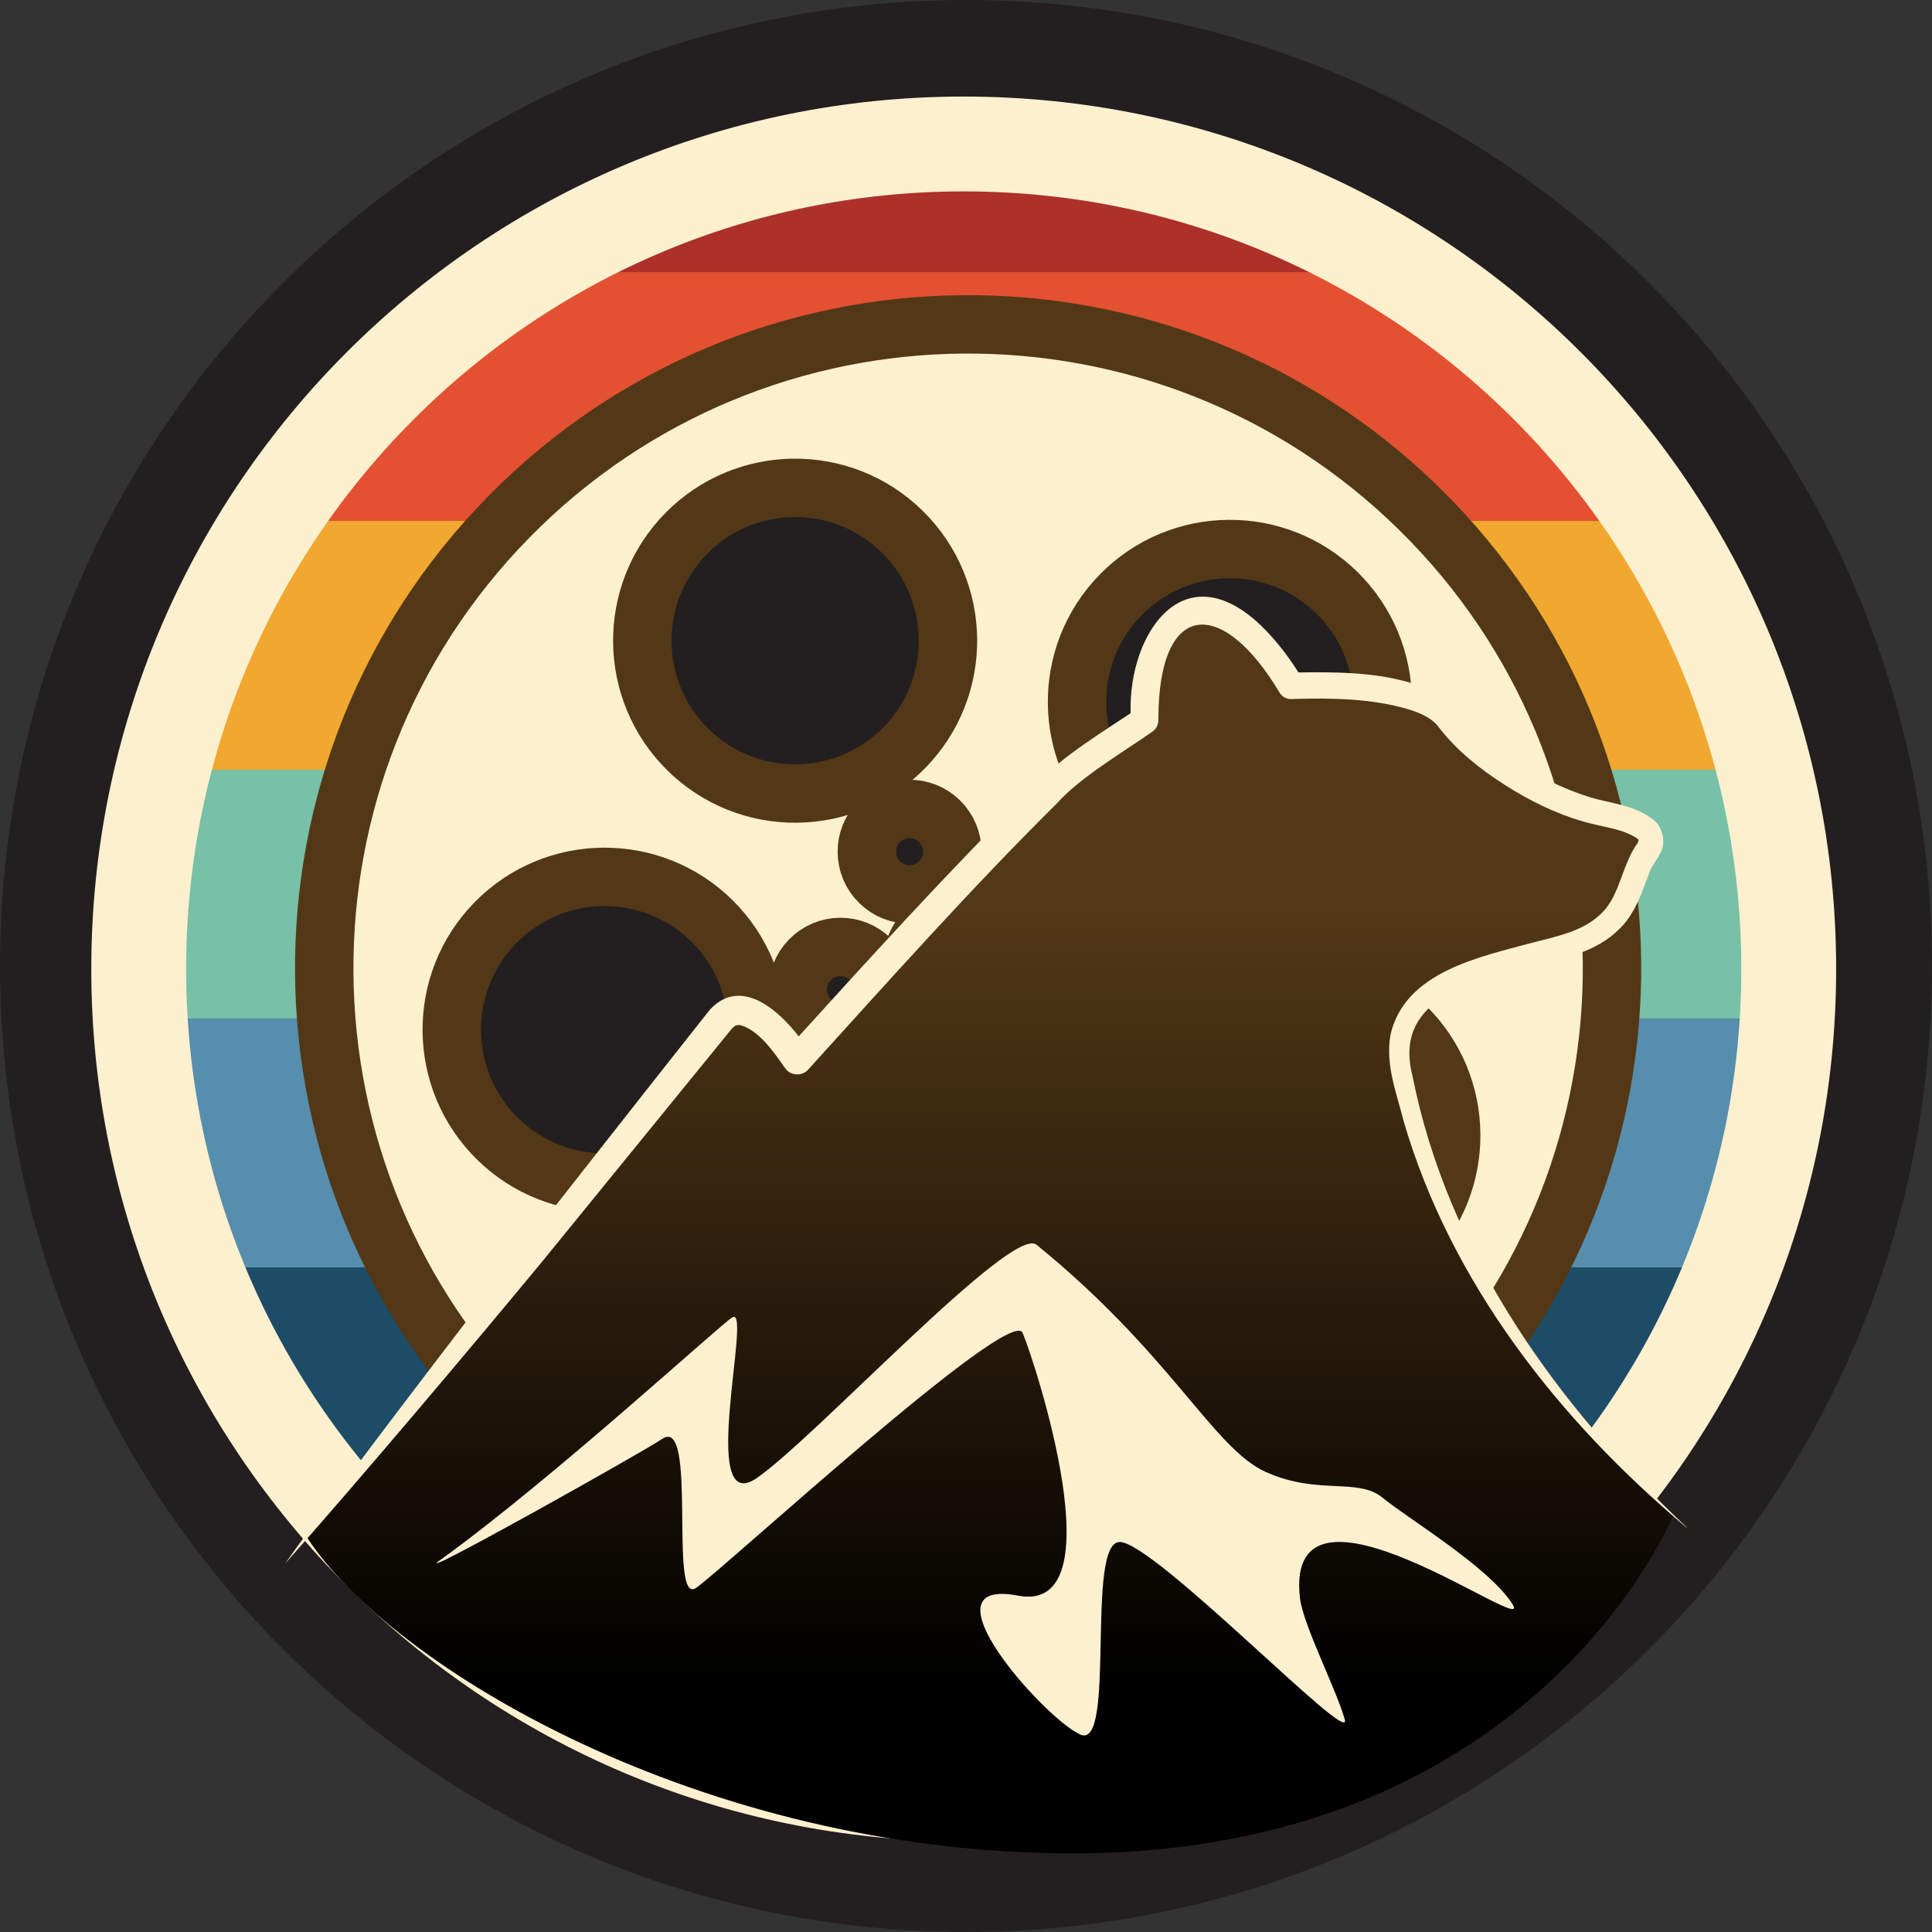
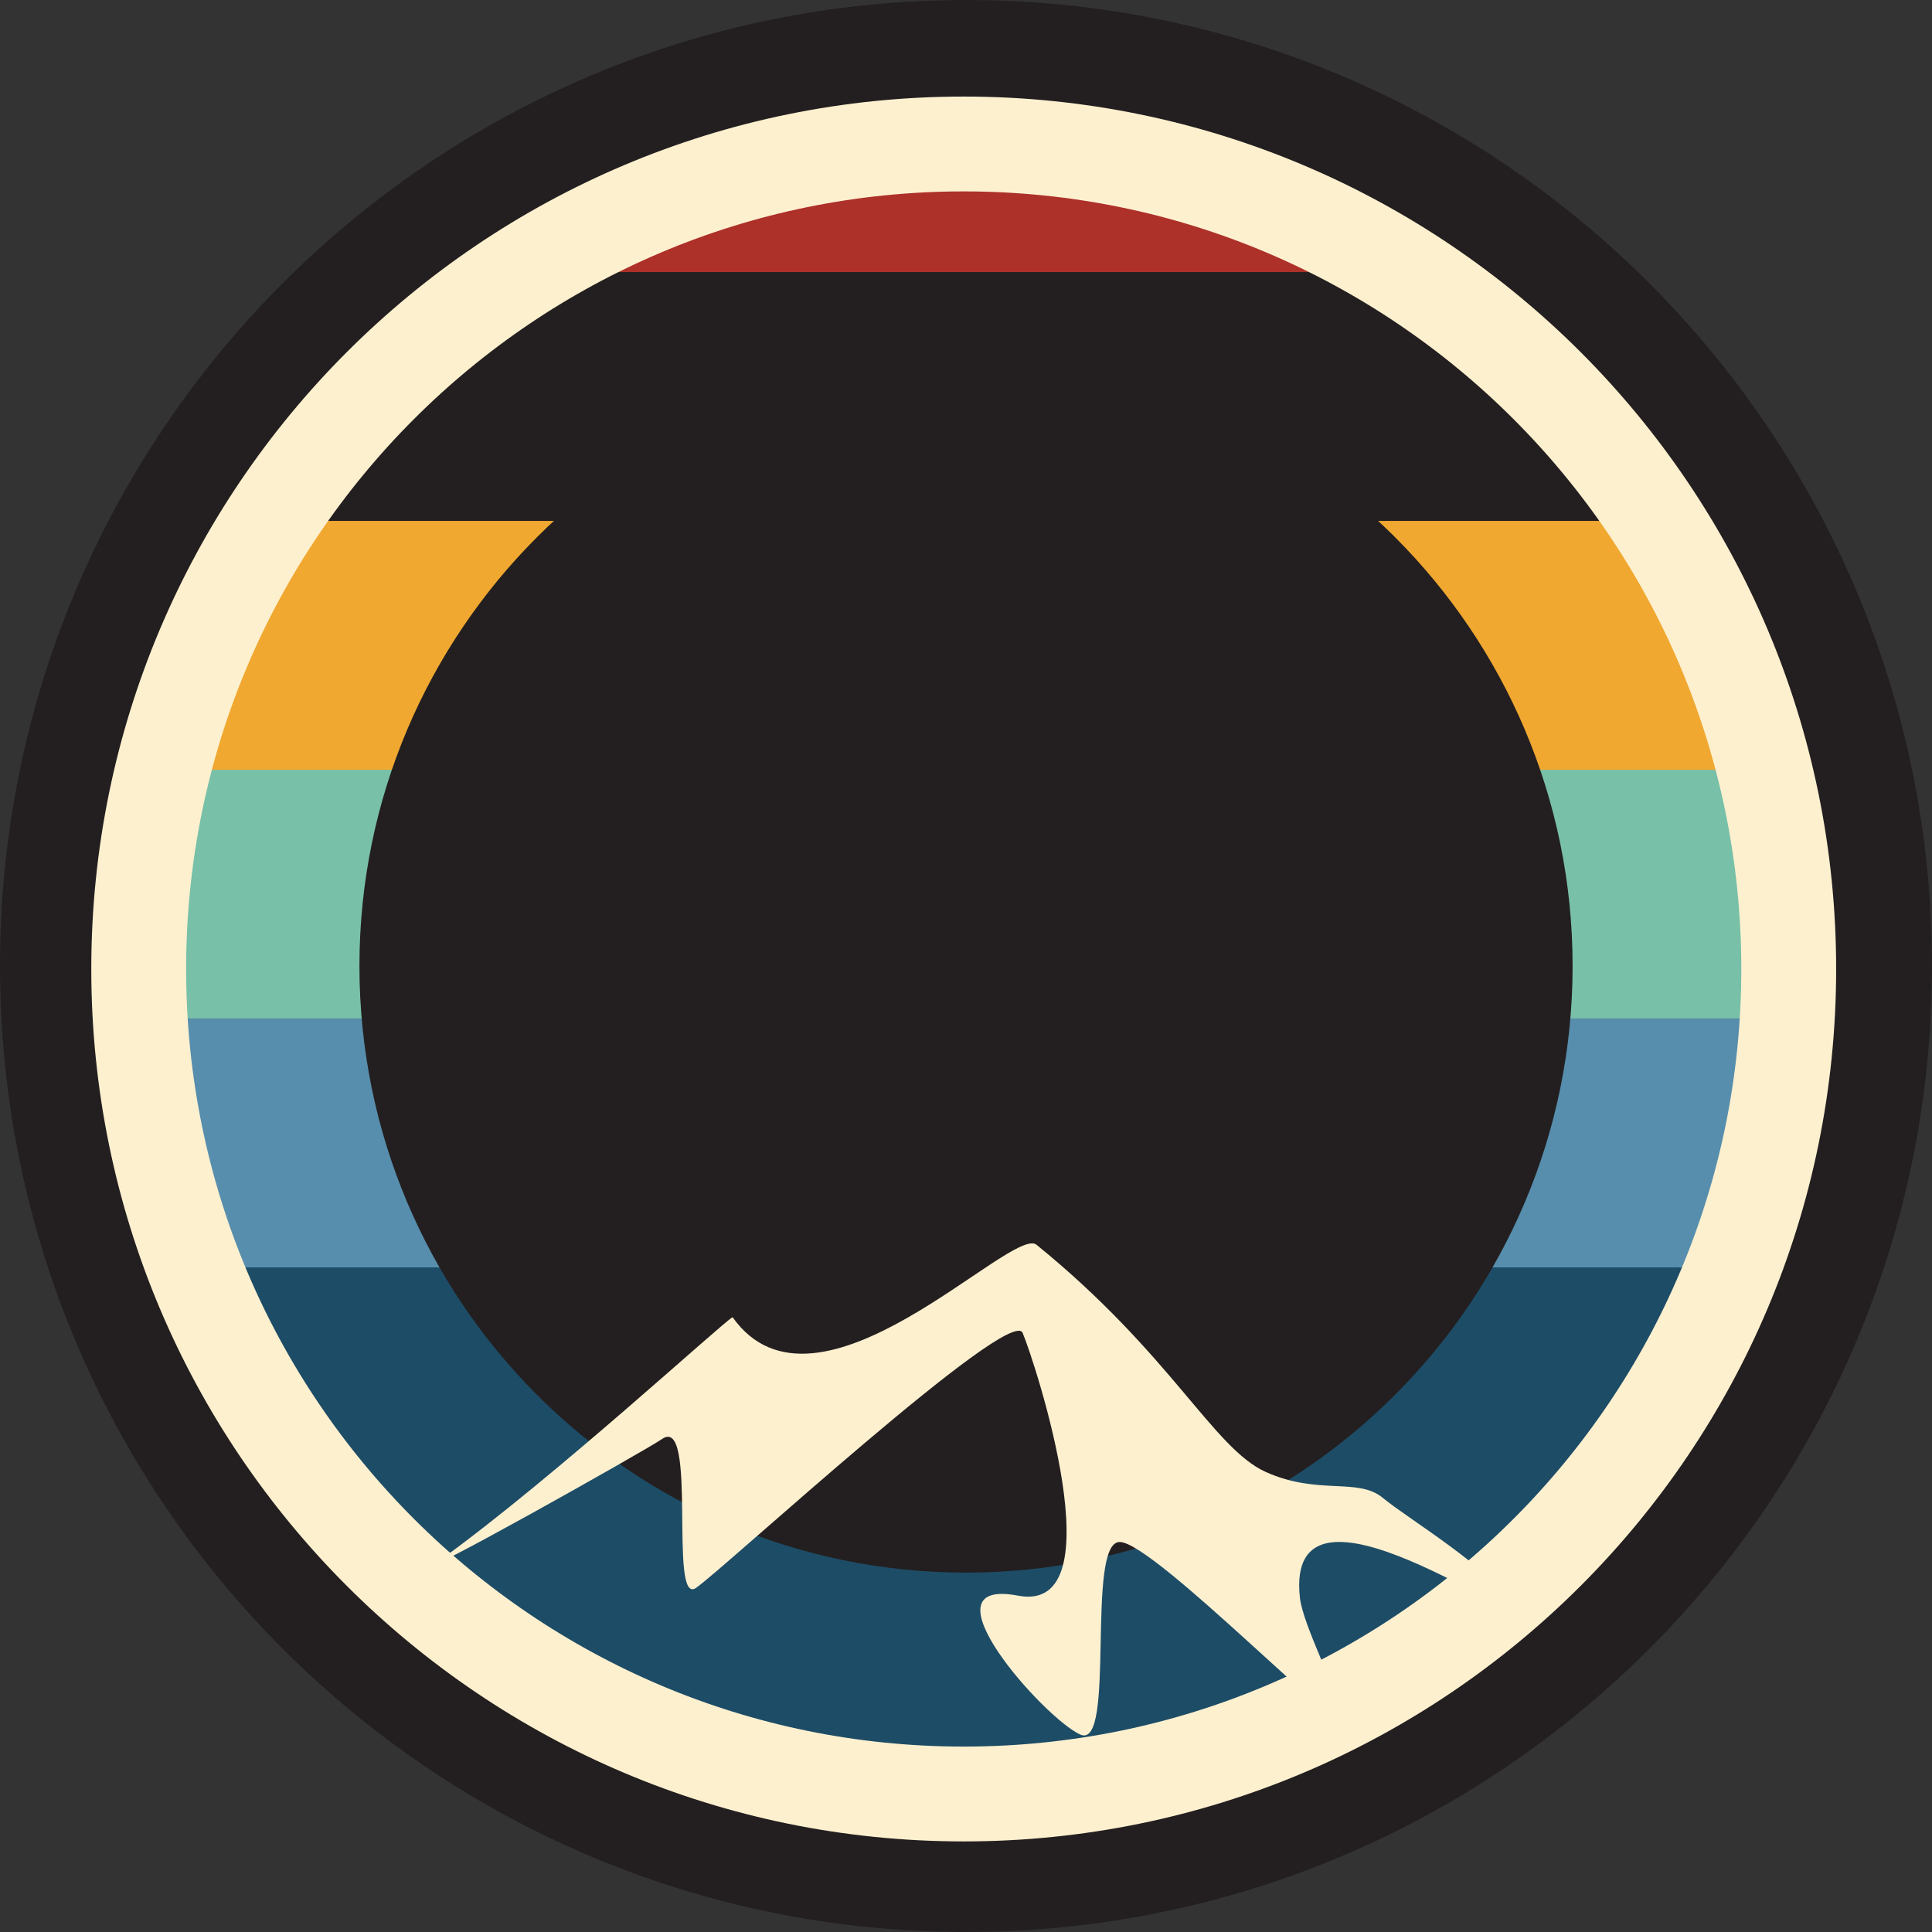
<svg xmlns="http://www.w3.org/2000/svg" fill="none" height="100%" overflow="visible" preserveAspectRatio="none" style="display: block;" viewBox="0 0 44 44" width="100%">
  <rect x="0" y="0" width="44" height="44" fill="#333333" stroke="none" />
  <g clip-path="url(#clip0_0_15051)" id="BBFF_Circle_Icon_Primary 1">
    <g id="Layer 1">
      <g id="Round Icon 01">
        <path d="M22 44C34.15 44 44 34.15 44 22C44 9.85 34.15 0 22 0C9.85 0 0 9.85 0 22C0 34.15 9.85 44 22 44Z" fill="#231F20" id="Vector" />
        <g id="Group">
          <path d="M4.555 28.864H39.445C40.147 27.091 40.589 25.185 40.718 23.196H3.282C3.414 25.185 3.853 27.091 4.555 28.864Z" fill="#578EAD" id="Vector_2" />
          <path d="M3.24 21.945C3.24 22.364 3.256 22.783 3.282 23.196H40.718C40.744 22.783 40.76 22.364 40.76 21.945C40.76 20.424 40.576 18.947 40.234 17.528H3.762C3.421 18.944 3.237 20.424 3.237 21.945H3.24Z" fill="#78C0A8" id="Vector_3" />
          <path d="M22 40.708C29.918 40.708 36.691 35.802 39.445 28.864H4.555C7.309 35.802 14.082 40.708 22 40.708Z" fill="#1D4C66" id="Vector_4" />
          <path d="M11.803 6.196H32.2C29.264 4.291 25.762 3.185 22.003 3.185C18.244 3.185 14.74 4.291 11.806 6.196H11.803Z" fill="#AD3029" id="Vector_5" />
-           <path d="M6.177 11.864H37.826C36.379 9.598 34.457 7.66 32.2 6.196H11.803C9.546 7.66 7.625 9.594 6.177 11.864Z" fill="#E35132" id="Vector_6" />
          <path d="M3.762 17.532H40.238C39.744 15.494 38.922 13.582 37.826 11.864H6.177C5.081 13.582 4.256 15.491 3.766 17.532H3.762Z" fill="#F0A830" id="Vector_7" />
        </g>
        <path d="M22 35.815C29.63 35.815 35.815 29.63 35.815 22C35.815 14.37 29.63 8.186 22 8.186C14.37 8.186 8.186 14.37 8.186 22C8.186 29.63 14.37 35.815 22 35.815Z" fill="#231F20" id="Vector_8" />
        <path d="M21.948 40.857C32.325 40.857 40.737 32.445 40.737 22.068C40.737 11.691 32.325 3.279 21.948 3.279C11.572 3.279 3.159 11.691 3.159 22.068C3.159 32.445 11.572 40.857 21.948 40.857Z" id="Vector_9" stroke="#FDF0CF" stroke-miterlimit="10" stroke-width="2.16" />
-         <path d="M32.329 11.593C26.552 5.916 17.267 5.996 11.59 11.771C5.913 17.548 5.993 26.829 11.767 32.507C17.544 38.184 26.829 38.103 32.507 32.329C38.184 26.552 38.103 17.27 32.329 11.593ZM25.482 24.079C25.105 24.463 24.489 24.47 24.105 24.092C23.722 23.715 23.715 23.099 24.092 22.716C24.47 22.332 25.085 22.326 25.469 22.703C25.853 23.08 25.859 23.696 25.482 24.079ZM30.45 13.502C31.82 14.849 31.839 17.055 30.492 18.425C29.144 19.795 26.939 19.814 25.569 18.467C24.199 17.119 24.179 14.914 25.527 13.544C26.875 12.174 29.08 12.154 30.45 13.502ZM24.879 20.643C24.502 21.026 23.886 21.033 23.502 20.656C23.119 20.278 23.112 19.663 23.489 19.279C23.867 18.895 24.482 18.889 24.866 19.266C25.25 19.643 25.256 20.259 24.879 20.643ZM21.397 18.702C21.781 19.079 21.787 19.695 21.41 20.078C21.033 20.462 20.417 20.469 20.033 20.091C19.65 19.714 19.643 19.099 20.02 18.715C20.398 18.331 21.014 18.325 21.397 18.702ZM15.626 12.151C16.974 10.781 19.179 10.761 20.549 12.109C21.919 13.457 21.939 15.662 20.591 17.032C19.244 18.402 17.038 18.422 15.668 17.074C14.298 15.726 14.279 13.521 15.626 12.151ZM11.329 25.933C9.959 24.586 9.939 22.38 11.287 21.01C12.634 19.64 14.84 19.621 16.21 20.968C17.58 22.316 17.599 24.521 16.252 25.891C14.904 27.261 12.699 27.281 11.329 25.933ZM18.46 23.235C18.076 22.858 18.07 22.242 18.447 21.858C18.824 21.474 19.44 21.468 19.824 21.845C20.207 22.223 20.214 22.838 19.837 23.222C19.46 23.605 18.844 23.612 18.46 23.235ZM21.139 22.974C20.63 22.471 20.62 21.652 21.123 21.139C21.626 20.63 22.445 20.62 22.957 21.123C23.467 21.626 23.477 22.445 22.974 22.957C22.471 23.467 21.652 23.477 21.139 22.974ZM20.933 24.302C21.31 23.918 21.926 23.912 22.309 24.289C22.693 24.666 22.7 25.282 22.322 25.666C21.945 26.049 21.329 26.056 20.946 25.678C20.562 25.301 20.556 24.686 20.933 24.302ZM18.357 32.919C16.987 31.572 16.968 29.367 18.315 27.997C19.663 26.626 21.868 26.607 23.238 27.955C24.608 29.302 24.628 31.507 23.28 32.877C21.932 34.248 19.727 34.267 18.357 32.919ZM27.129 28.341C25.759 26.994 25.74 24.789 27.087 23.419C28.435 22.048 30.64 22.029 32.01 23.377C33.38 24.724 33.4 26.929 32.052 28.299C30.705 29.67 28.499 29.689 27.129 28.341Z" fill="#FDF0CF" id="Vector_10" stroke="#533817" stroke-miterlimit="10" stroke-width="1.33" />
-         <path d="M38.097 34.519C38.097 34.519 34.238 31.127 32.504 26.546C31.669 24.341 30.962 22.068 36.166 21.404C37.423 21.242 37.249 19.956 37.581 19.502C37.913 19.047 37.791 18.757 36.582 18.509C35.373 18.26 33.79 17.267 33.126 16.358C32.458 15.449 29.544 15.613 29.544 15.613C29.544 15.613 28.335 13.505 27.213 13.96C26.088 14.414 26.214 16.4 26.214 16.4C26.214 16.4 25.84 16.648 24.798 17.351C23.757 18.054 18.302 24.134 18.302 24.134C18.302 24.134 17.212 22.387 16.532 23.244C13.16 27.494 6.97 34.98 6.97 34.98C8.875 37.955 15.994 42.208 24.428 42.208C35.002 42.208 38.1 34.519 38.1 34.519H38.097Z" fill="url(#paint0_linear_0_15051)" id="Vector_11" />
-         <path d="M38.407 34.786C35.502 32.346 33.035 29.206 31.962 25.517C31.801 24.869 31.546 24.253 31.669 23.557C32.001 22.132 33.7 21.794 34.892 21.471C35.46 21.323 36.069 21.21 36.482 20.791C36.901 20.378 36.94 19.682 37.297 19.198C37.317 19.153 37.317 19.131 37.317 19.131C37.317 19.131 37.317 19.121 37.285 19.095C36.936 18.863 36.501 18.841 36.053 18.708C35.408 18.521 34.818 18.225 34.267 17.873C33.716 17.519 33.193 17.113 32.768 16.564C32.636 16.378 32.397 16.258 32.123 16.168C31.265 15.904 30.311 15.891 29.415 15.92C29.299 15.926 29.193 15.865 29.138 15.768C27.835 13.589 26.381 13.65 26.381 16.384C26.388 16.5 26.33 16.606 26.243 16.664C25.591 17.122 24.605 17.699 24.073 18.293C22.113 20.236 20.262 22.313 18.405 24.36C18.26 24.524 17.986 24.498 17.873 24.315C17.616 23.951 17.287 23.47 16.867 23.348C16.78 23.338 16.748 23.344 16.664 23.431L15.243 25.176L12.377 28.696C10.697 30.73 8.224 33.658 6.493 35.611C7.992 33.493 10.352 30.456 11.948 28.354L14.753 24.785L16.171 22.99C16.987 22.122 18.006 23.27 18.441 23.957L17.909 23.912C19.782 21.849 21.645 19.788 23.631 17.831C24.189 17.216 25.208 16.613 25.898 16.142L25.759 16.423C25.611 14.566 26.894 12.509 28.715 14.243C29.096 14.614 29.396 15.017 29.666 15.468L29.389 15.317C30.54 15.301 31.752 15.281 32.807 15.823C32.965 15.91 33.135 16.058 33.245 16.213C33.974 17.119 35.112 17.812 36.221 18.16C36.669 18.296 37.236 18.331 37.662 18.676C37.865 18.821 37.949 19.211 37.813 19.427C37.733 19.601 37.646 19.669 37.578 19.834C37.401 20.285 37.259 20.794 36.872 21.165C36.611 21.423 36.292 21.594 35.966 21.71C34.519 22.197 31.61 22.332 32.168 24.502C32.968 28.532 35.453 32.01 38.419 34.789L38.407 34.786Z" fill="#FDF0CF" id="Vector_12" />
-         <path d="M10.033 35.524C12.605 33.667 16.442 30.131 16.684 29.998C17.138 29.75 15.875 34.609 17.241 33.658C18.605 32.707 23.044 27.893 23.605 28.348C26.681 30.846 27.629 32.981 28.825 33.522C30.021 34.061 30.924 33.642 31.491 34.112C32.059 34.583 33.896 35.676 34.444 36.53C34.992 37.385 29.235 33.071 29.605 36.392C29.673 36.998 30.447 38.503 30.627 39.164C30.808 39.825 26.288 35.118 25.501 35.118C24.715 35.118 25.427 39.873 24.602 39.503C23.776 39.132 20.913 35.908 23.186 36.34C25.459 36.772 23.564 31.004 23.29 30.356C23.015 29.708 16.49 35.724 15.852 36.163C15.217 36.601 15.904 32.197 15.075 32.774C14.711 33.029 9.201 36.121 10.03 35.524H10.033Z" fill="#FDF0CF" id="Vector_13" />
+         <path d="M10.033 35.524C12.605 33.667 16.442 30.131 16.684 29.998C18.605 32.707 23.044 27.893 23.605 28.348C26.681 30.846 27.629 32.981 28.825 33.522C30.021 34.061 30.924 33.642 31.491 34.112C32.059 34.583 33.896 35.676 34.444 36.53C34.992 37.385 29.235 33.071 29.605 36.392C29.673 36.998 30.447 38.503 30.627 39.164C30.808 39.825 26.288 35.118 25.501 35.118C24.715 35.118 25.427 39.873 24.602 39.503C23.776 39.132 20.913 35.908 23.186 36.34C25.459 36.772 23.564 31.004 23.29 30.356C23.015 29.708 16.49 35.724 15.852 36.163C15.217 36.601 15.904 32.197 15.075 32.774C14.711 33.029 9.201 36.121 10.03 35.524H10.033Z" fill="#FDF0CF" id="Vector_13" />
      </g>
    </g>
  </g>
  <defs>
    <linearGradient gradientUnits="userSpaceOnUse" id="paint0_linear_0_15051" x1="22.532" x2="22.532" y1="38.329" y2="20.765">
      <stop />
      <stop offset="1" stop-color="#533817" />
    </linearGradient>
    <clipPath id="clip0_0_15051">
      <rect fill="white" height="44" width="44" />
    </clipPath>
  </defs>
</svg>